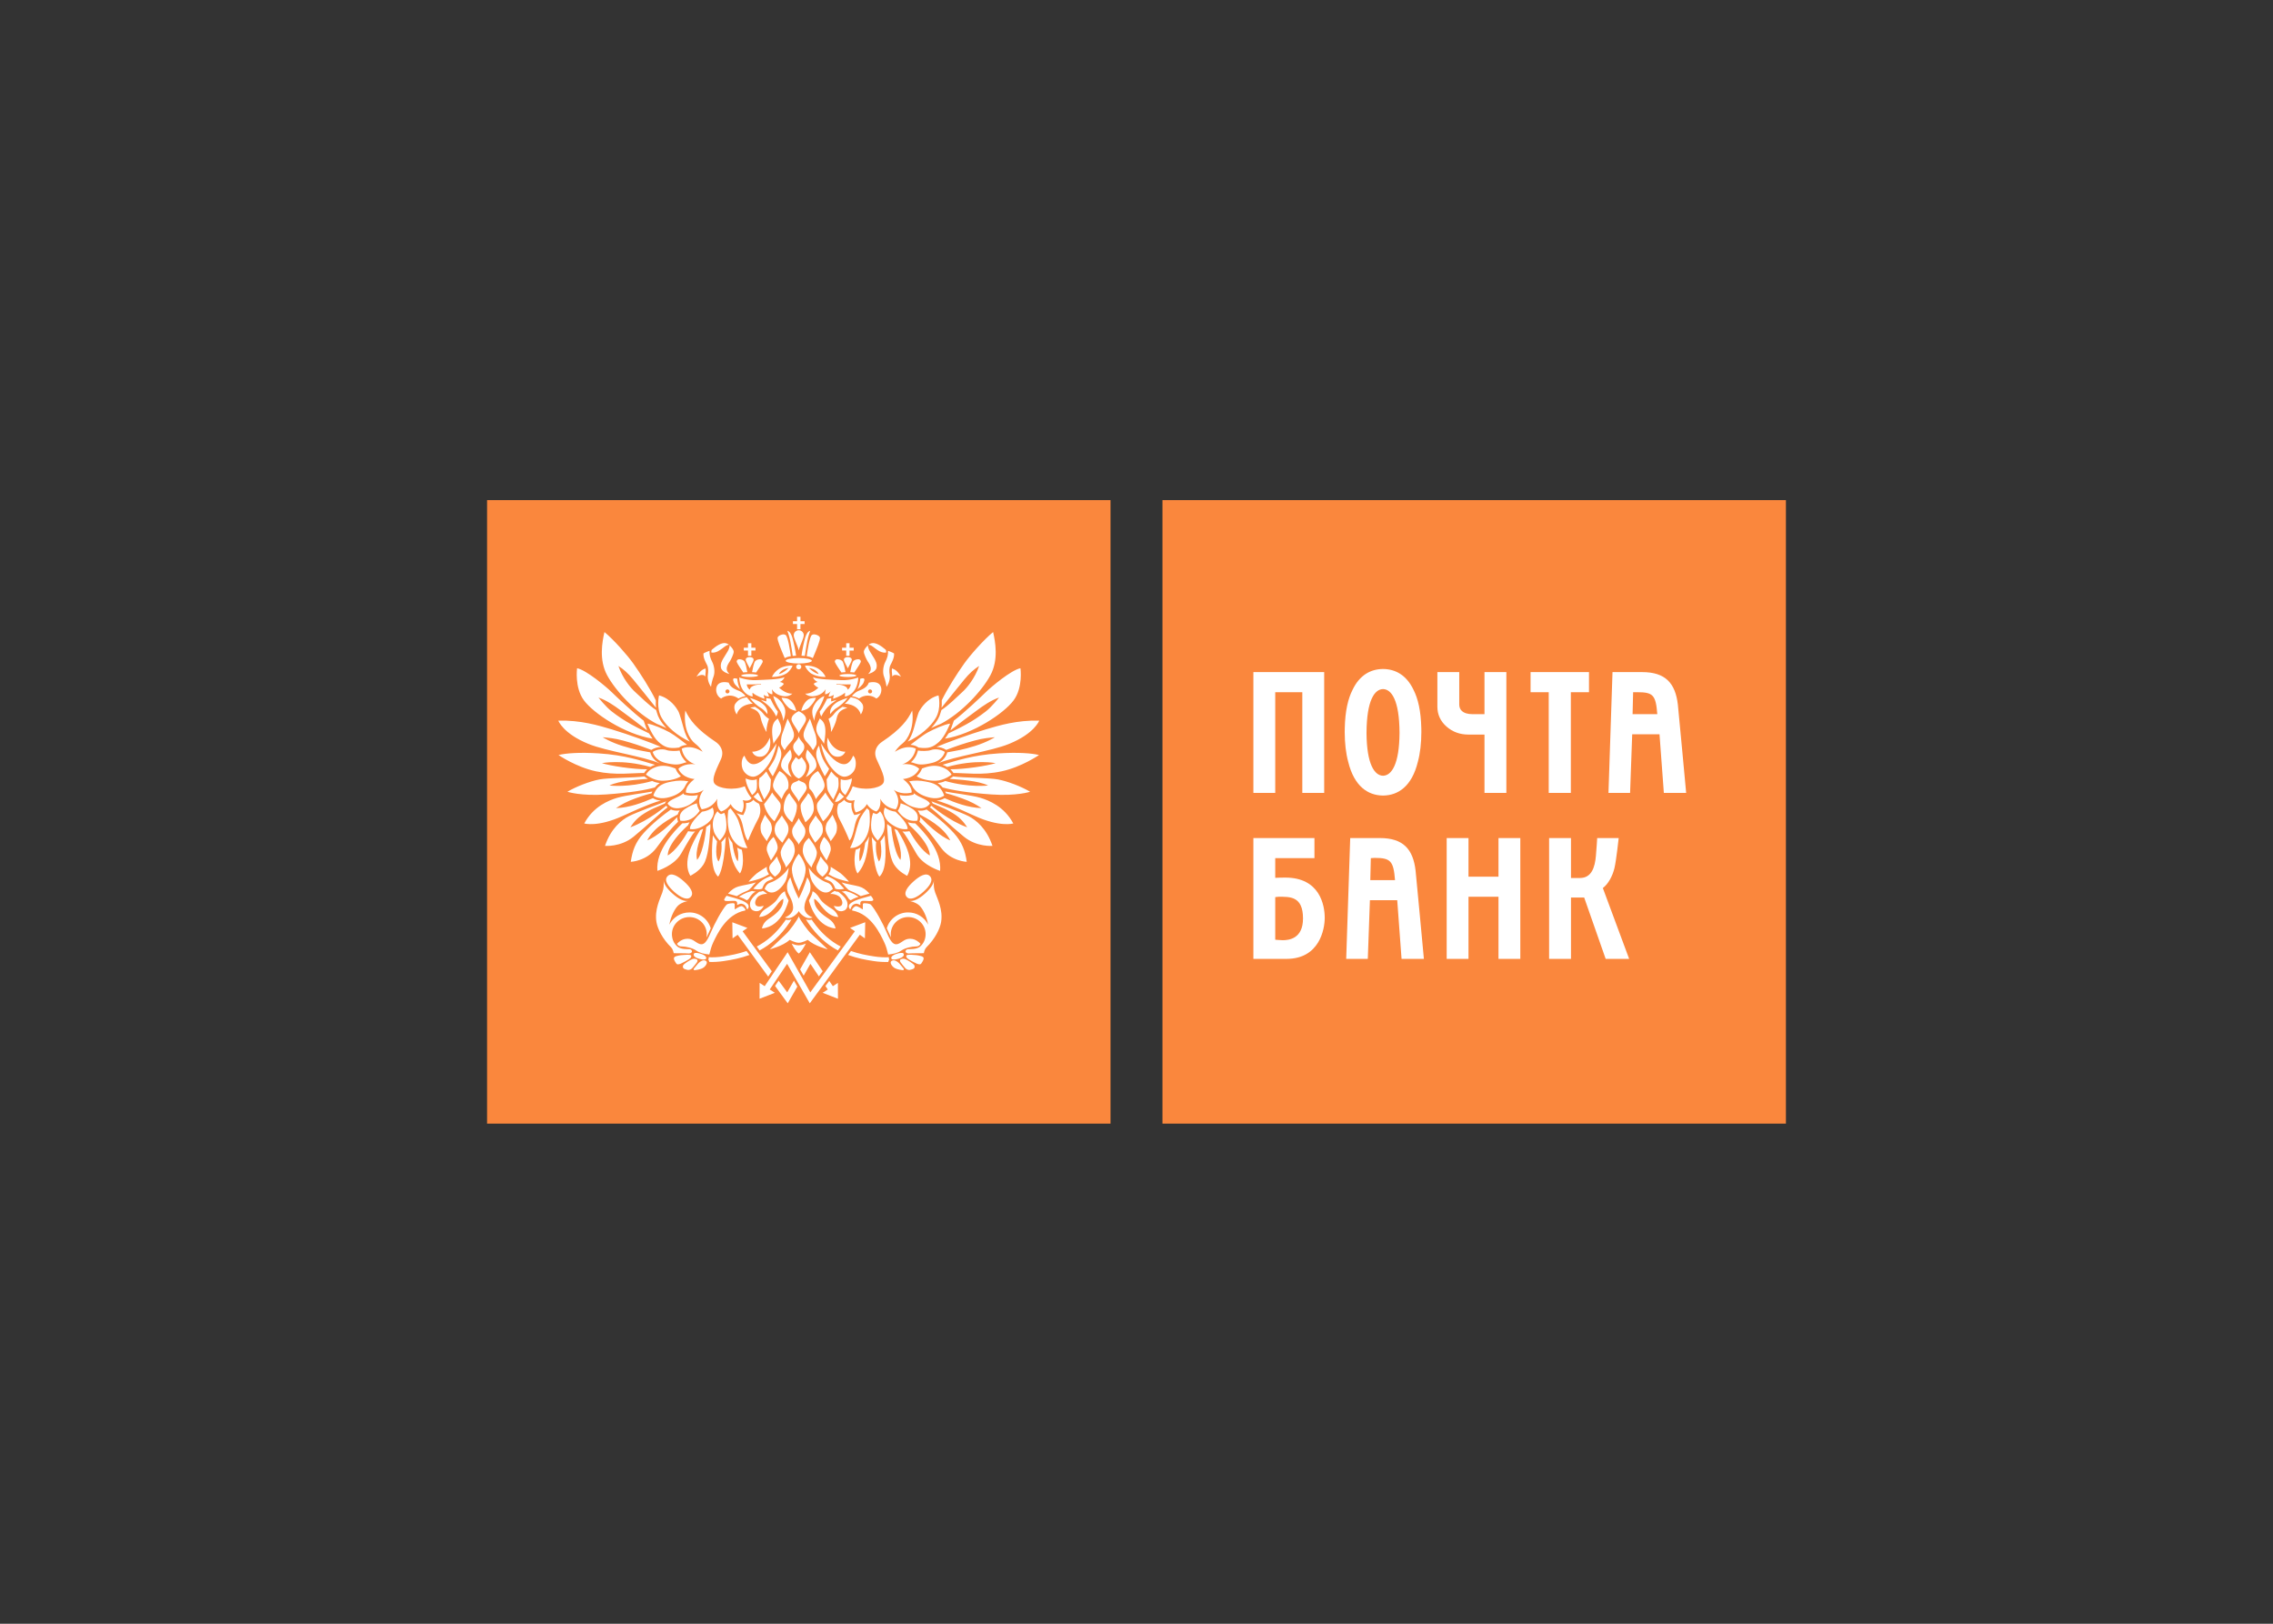
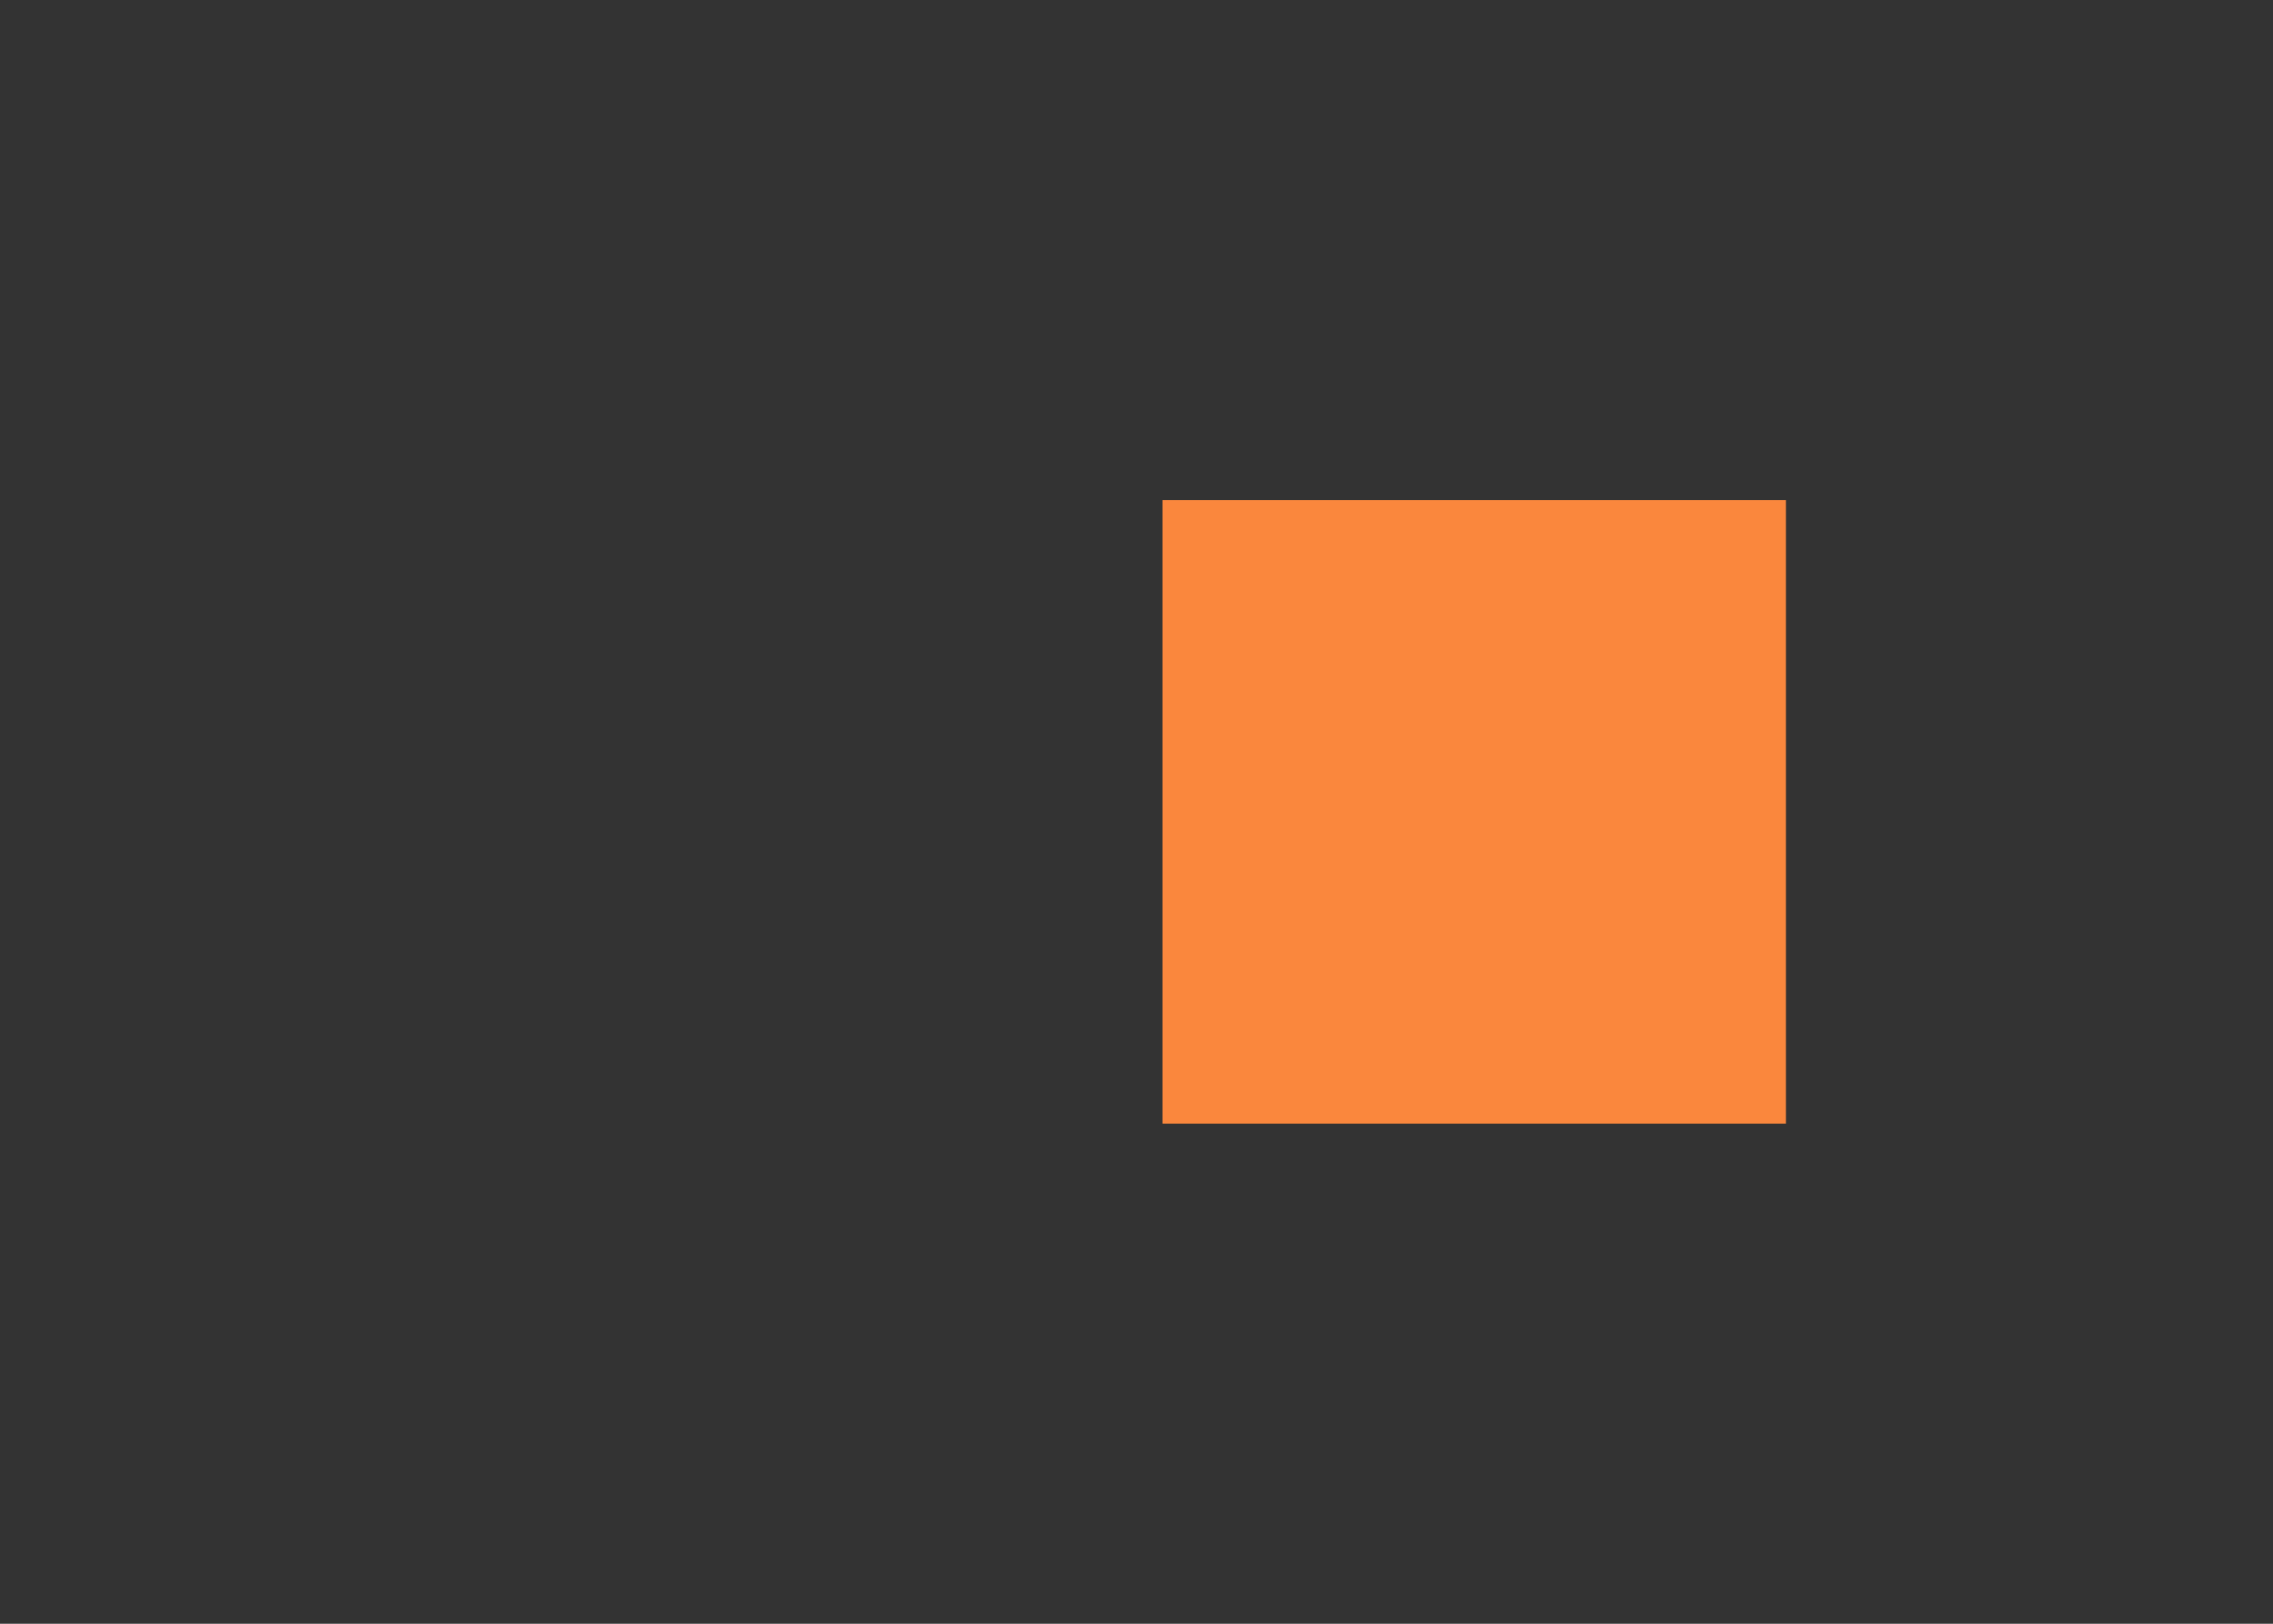
<svg xmlns="http://www.w3.org/2000/svg" width="168" height="120" viewBox="0 0 168 120" fill="none">
  <rect x="0" y="0" width="168" height="120" fill="#333333" stroke="none" />
-   <path d="M36 36.96H82.079V83.04H36V36.96Z" fill="#FA873D" />
-   <path d="M66.374 70.461C65.929 70.575 65.82 70.754 65.897 70.864C65.976 70.969 66.374 70.888 66.582 70.792C66.793 70.693 66.844 70.575 66.773 70.466C66.715 70.379 66.443 70.445 66.374 70.461ZM62.84 49.674C63.063 49.692 63.046 49.686 63.136 49.702C63.188 49.628 63.582 49.054 63.616 48.935C63.657 48.819 63.563 48.73 63.473 48.725C63.385 48.72 63.208 48.73 63.088 48.84C62.96 48.955 62.881 49.474 62.84 49.674ZM69.598 56.687C69.118 56.511 68.624 56.608 68.149 56.797L68.104 56.898C68.013 57.094 67.887 57.245 67.749 57.363C67.996 57.541 68.566 57.717 69.181 57.697C69.799 57.683 70.334 57.243 70.334 57.243C70.211 57.066 70.084 56.863 69.598 56.687ZM68.734 59.385C68.547 59.055 68.005 58.994 67.548 58.63L67.518 58.726L67.415 58.751C67.112 58.826 66.795 58.828 66.49 58.755C66.522 58.83 66.547 58.94 66.558 58.999C66.874 59.387 67.322 59.659 67.915 59.728C68.506 59.794 68.734 59.385 68.734 59.385ZM67.606 56.412C67.907 56.511 68.181 56.56 68.927 56.371C69.719 56.164 69.832 55.567 69.832 55.567C69.484 55.343 69.037 55.346 68.81 55.432C68.582 55.515 68.066 55.515 67.846 55.465C67.771 55.802 67.59 56.106 67.329 56.332C67.433 56.352 67.524 56.381 67.606 56.412ZM68.243 65.91C68.715 65.485 69.012 65.049 68.735 64.755C68.46 64.461 67.992 64.717 67.519 65.141C67.047 65.565 66.75 66 67.024 66.293C67.28 66.567 67.771 66.334 68.243 65.91ZM67.051 64.725C67.645 63.695 66.929 62.315 66.33 61.355C66.254 61.326 66.179 61.293 66.107 61.256C66.316 61.995 66.716 62.874 66.552 63.551C66.029 62.943 65.875 61.12 65.875 61.12C65.769 61.052 65.668 60.977 65.574 60.894C65.574 60.958 65.57 61.028 65.566 61.096C65.638 62.195 65.73 63.324 66.078 63.886C66.421 64.439 67.051 64.725 67.051 64.725ZM65.774 60.828C66.114 61.092 66.572 61.345 67.077 61.27C67.077 61.27 67.194 60.898 66.188 59.987C65.903 59.953 65.632 59.849 65.398 59.685C65.357 59.801 65.288 59.957 65.338 60.18C65.388 60.404 65.545 60.649 65.774 60.828ZM69.419 54.812C69.852 54.427 70.223 53.478 70.223 53.478C69.825 53.528 69.051 53.868 68.582 54.124C68.152 54.362 67.548 54.859 67.293 55.043C67.595 55.066 67.771 55.172 67.787 55.181L67.889 55.247C68.658 55.357 68.972 55.209 69.419 54.813V54.812ZM67.645 60.848L67.622 60.846C67.447 60.85 67.273 60.823 67.108 60.766C67.153 60.843 67.188 60.914 67.211 60.975C68.86 62.48 68.718 63.223 68.718 63.223C68.156 62.903 67.533 61.985 67.218 61.427L67.105 61.443C66.969 61.465 66.832 61.467 66.696 61.449C66.911 61.647 67.224 62.206 67.737 63.093C68.245 63.981 69.485 64.36 69.485 64.36C69.612 62.855 68.276 61.466 67.645 60.848ZM67.439 59.779C67.034 59.515 66.844 59.464 66.569 59.367C66.528 59.697 66.367 59.905 66.353 59.922C66.472 60.059 66.898 60.772 67.79 60.654C67.79 60.654 68.028 60.167 67.439 59.779ZM65.183 54.828C64.867 55.039 64.518 55.478 64.783 56.094C65.047 56.711 65.547 57.586 65.248 57.928C64.95 58.269 63.888 58.447 63.023 58.108C63.023 58.108 62.842 58.641 62.528 58.982C62.528 58.982 62.675 59.277 63.174 59.129C63.174 59.129 62.992 59.567 63.24 60.039C63.24 60.039 63.821 59.94 64.069 59.421C64.069 59.421 64.301 59.825 64.767 59.973C64.767 59.973 65.15 59.779 65.066 59.029C65.066 59.029 65.347 59.698 66.212 59.809C66.212 59.809 66.709 59.194 66.061 58.365C66.061 58.365 66.526 58.772 67.373 58.576C67.373 58.576 67.505 58.156 66.74 57.571C66.74 57.571 67.606 57.538 67.939 56.824C67.939 56.824 67.572 56.385 66.677 56.484C66.677 56.484 67.505 56.304 67.688 55.332C67.688 55.332 67.091 54.958 66.146 55.558C66.146 55.558 66.311 55.251 66.708 54.943C67.107 54.633 67.59 53.774 67.421 52.509C67.107 53.189 66.59 53.887 65.183 54.828ZM65.172 48.198C65.362 48.247 65.403 48.234 65.494 48.225C65.504 48.163 65.5 48.099 65.481 48.039C65.481 48.039 65.032 47.61 64.653 47.537C64.573 47.519 64.489 47.52 64.409 47.539C64.33 47.559 64.255 47.596 64.192 47.649C64.192 47.649 64.327 47.637 64.529 47.797C64.731 47.957 64.981 48.151 65.172 48.198ZM64.359 49.468C64.351 49.587 64.266 49.71 64.167 49.811C64.167 49.811 64.719 49.684 64.785 49.35C64.846 49.053 64.717 48.844 64.626 48.679C64.544 48.522 64.289 48.161 64.225 48.01C64.168 47.873 64.135 47.759 64.156 47.683C63.988 47.849 63.845 48.024 63.848 48.178C63.85 48.334 64.038 48.73 64.135 48.88C64.234 49.031 64.377 49.228 64.359 49.468ZM65.433 48.919C65.284 49.205 65.214 49.676 65.338 50.002C65.438 50.267 65.517 50.642 65.523 50.76C65.73 50.459 65.796 50.137 65.753 49.835C65.727 49.657 65.705 49.365 65.818 49.142C65.911 48.955 66.109 48.622 66.081 48.291C65.917 48.19 65.631 48.096 65.631 48.096C65.658 48.383 65.577 48.642 65.433 48.919ZM63.383 50.928C63.383 50.928 63.746 50.66 63.833 50.434C63.922 50.21 63.946 50.054 63.582 50.163C63.563 50.428 63.495 50.687 63.383 50.928ZM69.165 53.061C69.594 52.325 69.367 51.391 69.367 51.391C68.515 51.614 68.079 52.33 67.956 52.534C67.835 52.738 67.631 53.528 67.54 53.846C67.43 54.237 67.282 54.569 67.091 54.808C68.037 54.368 68.794 53.699 69.165 53.061ZM65.933 49.811C65.94 49.874 65.945 49.936 65.948 50.002C66.114 49.72 66.6 50.011 66.6 50.011C66.294 49.533 66.146 49.481 65.924 49.398C65.907 49.513 65.911 49.648 65.933 49.81L65.933 49.811ZM70.5 53.26L70.249 53.976C70.915 53.456 71.59 52.947 72.273 52.449C72.666 52.16 73.254 51.746 73.841 51.553C73.841 51.553 73.301 52.239 72.865 52.575C72.364 52.964 71.853 53.301 71.431 53.525C71.059 53.726 70.868 53.839 70.112 54.197C70.059 54.289 69.903 54.506 69.842 54.591C71.921 54.253 74.209 52.714 74.915 51.761C75.625 50.808 75.423 49.385 75.423 49.385C74.735 49.519 73.246 50.776 72.86 51.155C72.474 51.532 71.309 52.642 70.5 53.26ZM68.819 53.809C68.981 53.73 69.167 53.645 69.354 53.568L69.527 53.498C71.064 52.701 72.586 51.05 73.203 49.903C73.817 48.756 73.564 47.423 73.401 46.71C72.703 47.288 71.699 48.426 71.261 49.045C70.723 49.804 70.034 50.88 69.606 51.755V51.781C69.61 51.871 69.612 51.971 69.608 52.075L69.59 52.304C70.094 51.676 70.698 50.919 71.273 50.219C71.667 49.74 72.002 49.45 72.371 49.217C72.059 50.104 71.502 50.813 71.104 51.166C70.711 51.517 70.139 52.112 69.58 52.477L69.525 52.657C69.48 52.83 69.412 52.995 69.323 53.15C69.191 53.374 69.022 53.595 68.819 53.81V53.809ZM76.811 53.256C75.182 53.214 73.865 53.603 72.849 53.908C71.661 54.263 69.85 54.925 69.217 55.201C69.455 55.209 69.715 55.277 69.935 55.42C70.819 55.09 71.231 54.948 72.034 54.729C72.667 54.555 73.136 54.52 73.533 54.483C73.533 54.483 72.975 54.844 72.056 55.13C71.144 55.415 70.752 55.464 70.012 55.602C70.008 55.628 69.897 56.144 69.285 56.428C70.6 55.867 73.192 55.543 74.583 54.976C76.466 54.21 76.811 53.257 76.811 53.257L76.811 53.256ZM64.875 62.121C64.875 62.121 65.207 61.765 65.302 61.472C65.416 61.138 65.421 60.776 65.315 60.44C65.256 60.262 65.164 60.096 65.043 59.953C64.991 60.025 64.926 60.085 64.851 60.132L64.783 60.165L64.711 60.142C64.651 60.124 64.593 60.101 64.537 60.073C64.463 60.274 64.435 60.37 64.415 60.54C64.39 60.766 64.346 61.124 64.431 61.414C64.538 61.769 64.753 61.986 64.875 62.121ZM69.786 58.795C69.506 57.982 68.949 57.857 68.403 57.757C68.006 57.674 67.597 57.668 67.198 57.74C67.373 57.933 67.433 58.122 67.518 58.244C67.786 58.626 68.257 58.851 68.796 58.962C69.433 59.087 69.786 58.796 69.786 58.796V58.795ZM59.797 52.29C59.987 52.105 60.22 51.83 60.308 51.566C60.308 51.566 59.93 51.572 59.754 51.687C59.525 51.834 59.306 52.155 59.224 52.539C59.224 52.539 59.608 52.475 59.797 52.29ZM58.323 51.687C58.146 51.572 57.767 51.566 57.767 51.566C57.856 51.83 58.089 52.105 58.28 52.29C58.468 52.475 58.85 52.539 58.85 52.539C58.767 52.155 58.55 51.834 58.323 51.687ZM53.764 51.246C53.745 51.246 53.725 51.242 53.708 51.235C53.69 51.227 53.673 51.216 53.66 51.202C53.646 51.189 53.635 51.172 53.628 51.154C53.621 51.136 53.617 51.117 53.617 51.097C53.617 51.015 53.683 50.949 53.764 50.949C53.85 50.949 53.919 51.015 53.919 51.097C53.919 51.18 53.85 51.246 53.764 51.246ZM53.857 50.448C53.653 50.4 53.223 50.352 53.033 50.626C52.842 50.899 52.915 51.414 53.296 51.625C53.296 51.625 53.877 51.136 54.582 51.622C54.582 51.622 54.745 51.518 55.113 51.438C55.113 51.438 54.896 51.18 54.654 51.073C54.435 50.975 53.985 50.847 53.857 50.448ZM55.668 57.402C55.891 57.402 56.227 57.225 56.642 56.713C57.254 55.96 57.394 54.943 57.394 54.943C56.766 55.969 56.142 56.503 55.655 56.475C55.223 56.453 55.023 55.844 55.023 55.844C54.806 56.016 54.768 56.504 54.883 56.815C54.995 57.129 55.332 57.402 55.668 57.402ZM55.637 52.008C55.449 51.86 55.193 51.526 55.193 51.526C54.857 51.602 54.62 51.645 54.361 51.99C54.121 52.31 54.45 52.801 54.45 52.801C54.689 51.999 55.637 52.008 55.637 52.008ZM63.244 62.8C62.992 64.043 63.385 64.554 63.385 64.554C64.036 63.79 64.091 62.995 64.239 61.814C64.168 61.97 64.074 62.134 63.949 62.295C63.777 63.486 63.54 63.651 63.54 63.651C63.447 63.145 63.597 62.641 63.597 62.641C63.488 62.711 63.369 62.765 63.244 62.8ZM64.246 59.889C64.183 59.835 64.129 59.782 64.081 59.734C63.987 59.851 63.667 60.242 63.509 60.634C63.389 60.968 63.261 61.422 63.199 61.681C63.133 61.939 62.943 62.481 62.828 62.666C62.828 62.666 63.336 62.729 63.711 62.3C64.08 61.879 64.204 61.457 64.264 61.023C64.307 60.685 64.295 60.213 64.246 59.889ZM64.157 51.097C64.157 51.015 64.226 50.949 64.307 50.949C64.39 50.949 64.46 51.015 64.46 51.097C64.46 51.18 64.39 51.246 64.307 51.246C64.267 51.246 64.23 51.23 64.201 51.203C64.173 51.175 64.157 51.137 64.157 51.097ZM64.777 51.626C65.159 51.414 65.235 50.899 65.042 50.627C64.853 50.352 64.423 50.4 64.217 50.448C64.089 50.847 63.638 50.976 63.422 51.073C63.177 51.18 62.959 51.438 62.959 51.438C63.328 51.518 63.493 51.622 63.493 51.622C63.678 51.482 63.903 51.407 64.135 51.407C64.367 51.408 64.592 51.485 64.777 51.626ZM63.625 52.801C63.625 52.801 63.954 52.31 63.713 51.989C63.455 51.645 63.219 51.602 62.881 51.526C62.881 51.526 62.627 51.86 62.439 52.008C62.439 52.008 63.386 51.999 63.625 52.801ZM63.053 55.844C63.053 55.844 62.851 56.453 62.421 56.475C61.935 56.503 61.309 55.969 60.682 54.943C60.682 54.943 60.821 55.96 61.433 56.713C61.845 57.225 62.184 57.402 62.406 57.402C62.741 57.402 63.079 57.129 63.193 56.815C63.304 56.503 63.27 56.016 63.053 55.844ZM62.879 66.532C63.14 66.37 63.408 66.291 63.459 66.275C63.228 66.127 63.03 66.03 62.872 65.968C62.711 65.904 62.487 65.848 62.487 65.848C62.383 65.881 62.198 65.898 62.198 65.898C62.415 65.944 62.651 66.285 62.705 66.384C62.763 66.489 62.879 66.533 62.879 66.533L62.879 66.532ZM62.411 67.285C62.504 67.241 62.694 67.074 62.63 66.724C62.561 66.314 61.953 65.903 61.953 65.903C61.859 65.906 61.766 65.885 61.681 65.844C61.566 65.905 61.459 65.981 61.362 66.068C61.546 66.038 61.846 66.119 62.014 66.242C62.14 66.334 62.346 66.654 62.219 66.876C62.091 67.096 61.624 66.945 61.624 66.945C61.898 67.499 62.32 67.33 62.411 67.285ZM63.245 66.79C63.382 66.762 63.59 66.889 63.59 66.889C63.59 66.784 63.548 66.681 63.667 66.604C63.781 66.533 64.241 66.618 64.435 66.585C64.529 66.569 64.565 66.515 64.54 66.461C64.48 66.325 64.368 66.2 64.368 66.2C64.145 66.264 63.456 66.444 63.208 66.56C63.056 66.63 62.804 66.765 62.759 66.889C62.696 67.057 62.78 67.139 62.846 67.214C62.95 66.915 63.063 66.828 63.245 66.79ZM65.077 62.173C65.266 63.437 64.959 63.665 64.959 63.665C64.653 63.075 64.754 62.241 64.754 62.241C64.678 62.154 64.522 61.997 64.432 61.849C64.581 64.481 65.004 64.784 65.004 64.784C65.622 64.22 65.438 62.416 65.384 61.73C65.294 61.886 65.191 62.034 65.077 62.173ZM62.138 69.953C61.411 69.571 60.699 68.986 60.056 68.06C60.04 68.028 60.021 67.998 59.999 67.969C59.999 67.969 59.758 68.027 59.569 67.944L59.693 68.145C60.383 69.175 61.147 69.821 61.929 70.239L62.138 69.953ZM53.828 59.889C53.782 60.213 53.765 60.685 53.813 61.023C53.871 61.457 53.994 61.879 54.363 62.3C54.738 62.729 55.245 62.666 55.245 62.666C55.129 62.481 54.941 61.939 54.877 61.681C54.789 61.328 54.686 60.978 54.568 60.634C54.409 60.243 54.087 59.851 53.99 59.735C53.947 59.781 53.891 59.834 53.827 59.889H53.828ZM55.91 58.365C55.98 58.169 55.932 57.588 55.932 57.588C55.558 57.759 55.112 57.527 55.112 57.527C55.117 57.972 55.478 58.585 55.59 58.753C55.772 58.618 55.849 58.525 55.91 58.365ZM53.534 66.461C53.508 66.515 53.542 66.569 53.64 66.585C53.832 66.618 54.292 66.533 54.406 66.604C54.525 66.681 54.481 66.785 54.481 66.889C54.481 66.889 54.693 66.762 54.825 66.79C55.01 66.828 55.122 66.915 55.227 67.214C55.293 67.139 55.377 67.057 55.312 66.889C55.269 66.765 55.017 66.63 54.867 66.56C54.619 66.445 53.931 66.263 53.705 66.2C53.705 66.2 53.592 66.325 53.534 66.461ZM54.523 69.083L56.779 72.174L57.044 71.779C56.13 70.529 55.002 68.981 54.887 68.825L55.242 68.577L54.126 68.158L54.145 69.349L54.523 69.083ZM53.536 60.074C53.48 60.102 53.421 60.125 53.361 60.143L53.291 60.166L53.222 60.133C53.213 60.127 53.123 60.077 53.029 59.954C52.909 60.097 52.818 60.262 52.761 60.441C52.639 60.806 52.673 61.165 52.772 61.472C52.866 61.765 53.198 62.121 53.198 62.121C53.318 61.987 53.536 61.771 53.642 61.415C53.728 61.125 53.682 60.767 53.659 60.541C53.642 60.37 53.611 60.275 53.536 60.074ZM53.642 61.848C53.553 61.997 53.395 62.154 53.318 62.241C53.318 62.241 53.421 63.075 53.115 63.665C53.115 63.665 52.809 63.437 52.998 62.173C52.884 62.034 52.782 61.885 52.691 61.73C52.637 62.415 52.451 64.22 53.07 64.784C53.07 64.784 53.493 64.481 53.642 61.848ZM62.142 57.588C62.142 57.588 62.094 58.169 62.166 58.365C62.224 58.525 62.302 58.618 62.482 58.753C62.596 58.585 62.959 57.973 62.964 57.527C62.964 57.527 62.516 57.759 62.142 57.588ZM53.438 70.686C53.074 70.741 52.72 70.759 52.378 70.743C52.384 70.799 52.384 70.871 52.351 70.925C52.351 70.925 52.42 71.003 52.42 71.09C52.765 71.101 53.126 71.082 53.493 71.026C54.103 70.936 54.745 70.814 55.391 70.576L55.177 70.283C54.586 70.491 53.997 70.603 53.438 70.686ZM51.584 71.226C51.475 71.347 51.37 71.472 51.27 71.601C51.248 71.642 51.285 71.707 51.351 71.698C51.416 71.691 51.776 71.656 51.983 71.519C52.189 71.38 52.327 71.114 52.184 71.018C52.042 70.921 51.821 70.968 51.584 71.226ZM58.184 73.338C58.096 73.22 57.859 72.896 57.549 72.472L57.285 72.864L58.222 74.148L58.932 72.913L58.681 72.472C58.495 72.797 58.296 73.145 58.184 73.338ZM63.926 69.348L63.949 68.156L62.828 68.575L63.184 68.823L59.89 73.339L58.215 70.371L58.008 70.68L56.518 72.882L56.144 72.639L56.14 73.81L57.271 73.371L56.892 73.126C57.097 72.821 57.907 71.629 58.176 71.228L59.852 74.148L63.55 69.081L63.926 69.348ZM50.119 60.726C50.106 60.699 50.098 60.67 50.091 60.652C50.065 60.566 50.053 60.477 50.056 60.388C48.651 61.853 47.837 62.104 47.837 62.104C48.358 61.075 49.645 60.437 50.09 60.19C50.119 60.083 50.17 59.982 50.24 59.894C50.222 59.9 50.202 59.901 50.182 59.902C49.934 59.932 49.737 59.888 49.588 59.823C49.002 60.238 48.206 60.868 47.583 61.556C46.959 62.245 46.736 62.883 46.622 63.691C46.622 63.691 47.786 63.651 48.522 62.654C49.256 61.657 49.623 61.202 50.119 60.726ZM49.344 59.665C49.304 59.629 49.267 59.589 49.236 59.545C49.236 59.545 47.95 60.656 46.592 61.138C46.592 61.138 46.881 60.622 47.42 60.248C48.074 59.794 48.563 59.642 49.135 59.383L49.182 59.298C49.2 59.27 49.215 59.244 49.236 59.22C48.756 59.401 47.052 60.029 46.501 60.309C45.948 60.589 45.151 61.223 44.717 62.513C44.717 62.513 45.867 62.612 46.816 61.845C47.765 61.075 48.872 60.005 49.344 59.665ZM51.52 70.91C51.469 70.88 51.413 70.861 51.354 70.856C51.296 70.85 51.237 70.857 51.181 70.877C51.038 70.928 50.515 71.228 50.481 71.371C50.445 71.512 50.518 71.582 50.599 71.614C50.68 71.644 50.777 71.674 50.85 71.683C50.911 71.685 50.972 71.673 51.029 71.648C51.085 71.623 51.135 71.585 51.175 71.539C51.242 71.456 51.487 71.17 51.52 71.102C51.555 71.04 51.573 70.945 51.52 70.91ZM61.556 72.882L61.291 72.488L61.009 72.869C61.085 72.978 61.142 73.068 61.181 73.127L60.802 73.372L61.935 73.811L61.929 72.639L61.556 72.883V72.882ZM51.143 70.315C51.14 70.182 51.02 70.147 50.91 70.147C50.801 70.147 50.344 70.158 50.101 69.98C50.085 69.968 50.07 69.956 50.056 69.942C49.805 69.727 49.662 69.397 49.662 69.034C49.662 68.342 50.239 67.775 50.951 67.775C51.662 67.775 52.237 68.342 52.237 69.035C52.237 69.128 52.219 69.284 52.219 69.284C52.277 69.175 52.489 68.694 52.532 68.606C52.432 68.265 52.223 67.966 51.938 67.755C51.653 67.543 51.306 67.429 50.951 67.432C50.302 67.432 49.741 67.8 49.474 68.334C49.575 67.699 49.899 67.126 50.127 66.916C50.402 66.663 50.868 66.582 50.868 66.582C50.562 66.631 50.158 66.446 49.708 66.04C49.278 65.658 49.06 65.322 49.047 65.042C49.073 65.437 49.06 65.658 48.945 65.981C48.791 66.418 48.366 67.23 48.518 68.143C48.601 68.645 48.972 69.391 49.596 70.002C49.728 70.139 49.777 70.342 49.793 70.445C49.793 70.445 50.71 70.445 50.927 70.467C50.927 70.467 51.146 70.445 51.143 70.315ZM50.98 70.569C50.873 70.553 50.529 70.562 50.322 70.591C50.097 70.628 49.84 70.671 49.812 70.793C49.788 70.91 49.869 71.03 49.984 71.207C50.053 71.316 50.222 71.252 50.314 71.219C50.407 71.186 50.938 70.907 51.022 70.816C51.107 70.725 51.143 70.596 50.981 70.568L50.98 70.569ZM71.576 60.31C71.025 60.03 69.319 59.401 68.841 59.221C68.86 59.246 68.876 59.27 68.893 59.299L68.942 59.384C69.514 59.643 70.002 59.795 70.659 60.249C71.193 60.623 71.482 61.139 71.482 61.139C70.126 60.657 68.841 59.546 68.841 59.546C68.808 59.589 68.771 59.629 68.731 59.666C69.201 60.006 70.31 61.076 71.258 61.846C72.208 62.613 73.355 62.513 73.355 62.513C72.923 61.224 72.126 60.59 71.576 60.31ZM72.457 58.96C71.828 58.773 70.421 58.608 69.858 58.496C69.879 58.536 69.897 58.577 69.915 58.623C70.381 58.741 70.99 58.948 71.547 59.174C72.059 59.386 72.547 59.722 72.547 59.722C71.56 59.695 70.563 59.313 69.819 58.988C69.639 59.093 69.437 59.153 69.229 59.165C69.586 59.257 70.168 59.435 72.035 60.295C73.904 61.154 74.893 60.856 74.893 60.856C74.219 59.597 73.082 59.148 72.457 58.96ZM62.545 48.466H62.79V48.078H63.098V47.869H62.79V47.538H62.545V47.869H62.24V48.077H62.545V48.466ZM70.448 57.381C70.44 57.39 70.341 57.467 70.185 57.56C70.859 57.618 72.293 57.684 73.032 58.052C73.032 58.052 71.667 58.229 69.869 57.719C69.686 57.801 69.546 57.844 69.308 57.868C69.437 57.951 69.562 58.055 69.672 58.196C70.33 58.382 71.45 58.584 73.301 58.714C75.151 58.843 76.137 58.513 76.137 58.513C75.493 58.127 74.466 57.736 73.771 57.605C73.074 57.473 71.249 57.488 70.448 57.381ZM48.845 59.165C48.638 59.153 48.436 59.093 48.257 58.988C47.512 59.313 46.516 59.695 45.528 59.723C45.528 59.723 46.015 59.386 46.527 59.174C47.058 58.955 47.603 58.771 48.158 58.623C48.176 58.58 48.195 58.538 48.215 58.496C47.653 58.607 46.248 58.773 45.619 58.961C44.992 59.149 43.856 59.597 43.183 60.856C43.183 60.856 44.171 61.154 46.038 60.295C47.904 59.435 48.489 59.257 48.845 59.165ZM68.487 59.824C68.299 59.903 68.094 59.931 67.893 59.903C67.873 59.903 67.854 59.9 67.835 59.895C67.912 59.996 67.959 60.097 67.986 60.192C68.429 60.439 69.719 61.075 70.239 62.106C70.239 62.106 69.423 61.854 68.017 60.389C68.023 60.505 68.002 60.621 67.956 60.728C68.45 61.202 68.818 61.658 69.553 62.655C70.287 63.651 71.452 63.692 71.452 63.692C71.34 62.884 71.116 62.246 70.492 61.558C69.869 60.869 69.073 60.239 68.487 59.824ZM66.894 70.876C66.838 70.857 66.778 70.85 66.719 70.855C66.66 70.861 66.603 70.88 66.552 70.91C66.502 70.945 66.519 71.04 66.552 71.102C66.591 71.17 66.833 71.457 66.901 71.539C66.941 71.585 66.99 71.622 67.046 71.647C67.102 71.672 67.163 71.684 67.224 71.683C67.31 71.669 67.394 71.646 67.475 71.614C67.556 71.581 67.628 71.512 67.594 71.371C67.558 71.228 67.036 70.928 66.894 70.876ZM65.892 71.019C65.749 71.115 65.886 71.381 66.093 71.52C66.299 71.657 66.657 71.692 66.724 71.699C66.789 71.707 66.829 71.642 66.803 71.601C66.704 71.473 66.6 71.348 66.491 71.227C66.252 70.969 66.031 70.923 65.892 71.019ZM69.027 65.041C69.016 65.321 68.794 65.657 68.367 66.04C67.915 66.445 67.511 66.629 67.207 66.581C67.207 66.581 67.673 66.662 67.947 66.915C68.178 67.126 68.498 67.698 68.599 68.334C68.461 68.061 68.251 67.832 67.99 67.672C67.73 67.513 67.43 67.429 67.124 67.431C66.769 67.428 66.422 67.541 66.136 67.753C65.851 67.965 65.642 68.264 65.542 68.605C65.584 68.693 65.798 69.174 65.856 69.283C65.856 69.283 65.838 69.127 65.838 69.034C65.838 68.341 66.414 67.773 67.124 67.773C67.836 67.773 68.414 68.341 68.414 69.034C68.414 69.397 68.268 69.727 68.018 69.941C68.002 69.954 67.991 69.966 67.974 69.979C67.731 70.157 67.273 70.147 67.166 70.147C67.056 70.147 66.936 70.181 66.932 70.314C66.929 70.445 67.145 70.466 67.145 70.466C67.364 70.445 68.282 70.445 68.282 70.445C68.297 70.341 68.347 70.138 68.481 70.001C69.102 69.391 69.475 68.644 69.558 68.142C69.709 67.229 69.283 66.417 69.126 65.98C69.012 65.658 69.002 65.436 69.027 65.041ZM65.697 70.743C65.358 70.76 65.001 70.742 64.635 70.687C64.078 70.604 63.488 70.492 62.898 70.283L62.685 70.575C63.329 70.815 63.974 70.937 64.583 71.027C64.951 71.083 65.309 71.102 65.658 71.091C65.658 71.004 65.724 70.925 65.724 70.925C65.697 70.868 65.687 70.805 65.697 70.743ZM67.751 70.59C67.548 70.561 67.204 70.551 67.094 70.568C66.933 70.595 66.969 70.725 67.051 70.816C67.138 70.907 67.668 71.185 67.761 71.218C67.852 71.251 68.02 71.315 68.093 71.206C68.206 71.029 68.287 70.909 68.263 70.792C68.235 70.67 67.978 70.627 67.751 70.59ZM73.822 55.677C71.887 55.8 70.6 56.243 69.665 56.521C69.803 56.57 69.914 56.625 70.008 56.678C72.1 56.097 73.589 56.399 73.589 56.399C72.978 56.599 71.271 56.858 70.244 56.852C70.347 56.947 70.414 57.042 70.471 57.127C71.348 57.119 72.548 57.319 74.026 57.004C75.504 56.69 76.796 55.8 76.796 55.8C76.268 55.666 75.241 55.586 73.822 55.677ZM58.451 48.49C58.393 48.069 58.238 47.056 58.07 46.93C57.983 46.867 57.87 46.873 57.743 46.912C57.614 46.952 57.477 47.036 57.471 47.146C57.463 47.332 57.68 47.887 58 48.636C58.19 48.542 58.289 48.52 58.451 48.49ZM44.774 58.714C46.624 58.583 47.747 58.382 48.405 58.194C48.507 58.065 48.629 57.955 48.768 57.867C48.529 57.843 48.389 57.801 48.207 57.719C46.408 58.228 45.044 58.051 45.044 58.051C45.783 57.684 47.217 57.617 47.89 57.559C47.798 57.507 47.709 57.447 47.626 57.381C46.826 57.488 45.001 57.472 44.306 57.603C43.61 57.736 42.583 58.127 41.938 58.513C41.938 58.513 42.926 58.844 44.774 58.714ZM58.589 48.474C58.67 48.465 58.754 48.461 58.839 48.458C58.788 48.053 58.645 47.384 58.563 47.121C58.478 46.855 58.37 46.664 58.194 46.617C58.194 46.617 58.332 46.987 58.408 47.367C58.483 47.747 58.54 48.111 58.59 48.474H58.589ZM58.289 49.365C58.289 49.365 57.924 49.736 57.569 49.818C57.569 49.818 57.715 49.445 58.289 49.365ZM58.102 49.785C58.337 49.648 58.539 49.338 58.583 49.194C58.385 49.166 57.879 49.221 57.568 49.438C57.347 49.584 57.169 49.787 57.051 50.025C57.051 50.025 57.605 50.066 58.102 49.785ZM55.285 48.465H55.533V48.077H55.838V47.868H55.533V47.537H55.285V47.868H54.976V48.076H55.285V48.464V48.465ZM59.789 49.365C60.362 49.445 60.509 49.818 60.509 49.818C60.151 49.736 59.789 49.365 59.789 49.365ZM59.492 49.194C59.539 49.338 59.741 49.648 59.975 49.785C60.47 50.066 61.025 50.025 61.025 50.025C60.909 49.786 60.73 49.584 60.509 49.439C60.197 49.221 59.693 49.166 59.493 49.194H59.492ZM62.192 49.702C62.283 49.686 62.266 49.692 62.492 49.674C62.448 49.474 62.368 48.955 62.242 48.84C62.121 48.73 61.944 48.72 61.855 48.724C61.768 48.73 61.674 48.819 61.712 48.935C61.747 49.054 62.138 49.628 62.192 49.702ZM58.913 46.507H59.162V46.117H59.468V45.909H59.163V45.579H58.913V45.909H58.607V46.116H58.913V46.507ZM60.076 48.636C60.399 47.887 60.613 47.332 60.604 47.147C60.599 47.036 60.463 46.952 60.336 46.912C60.206 46.873 60.09 46.867 60.006 46.93C59.839 47.056 59.683 48.069 59.625 48.49C59.79 48.52 59.889 48.542 60.076 48.636ZM59.487 48.474C59.536 48.111 59.594 47.748 59.669 47.367C59.745 46.987 59.883 46.617 59.883 46.617C59.704 46.664 59.598 46.856 59.515 47.12C59.431 47.384 59.29 48.054 59.238 48.457C59.322 48.461 59.405 48.465 59.487 48.474ZM55.585 49.674C55.811 49.692 55.793 49.686 55.883 49.702C55.936 49.628 56.327 49.054 56.366 48.935C56.402 48.819 56.308 48.73 56.219 48.725C56.132 48.72 55.953 48.73 55.835 48.84C55.709 48.955 55.629 49.474 55.585 49.673L55.585 49.674ZM48.549 53.498L48.721 53.568C48.91 53.645 49.095 53.73 49.258 53.809C49.065 53.609 48.896 53.388 48.754 53.15C48.665 52.995 48.596 52.83 48.55 52.657L48.498 52.477C47.94 52.112 47.365 51.517 46.971 51.165C46.576 50.813 46.015 50.104 45.706 49.218C46.075 49.45 46.409 49.74 46.804 50.219C47.379 50.919 47.98 51.676 48.485 52.304L48.468 52.075C48.465 51.971 48.468 51.871 48.471 51.781L48.469 51.755C48.043 50.88 47.352 49.804 46.813 49.045C46.376 48.426 45.373 47.288 44.676 46.71C44.514 47.423 44.255 48.756 44.874 49.903C45.492 51.05 47.012 52.701 48.549 53.498ZM48.234 54.591C48.139 54.463 48.049 54.332 47.964 54.197C47.209 53.839 47.017 53.727 46.644 53.525C46.141 53.247 45.662 52.929 45.21 52.575C44.774 52.239 44.234 51.552 44.234 51.552C44.821 51.746 45.411 52.16 45.804 52.449C46.314 52.825 47.135 53.431 47.826 53.976L47.575 53.26C46.767 52.642 45.603 51.532 45.215 51.155C44.83 50.776 43.339 49.519 42.653 49.385C42.653 49.385 42.454 50.807 43.16 51.761C43.867 52.714 46.154 54.253 48.234 54.591ZM47.606 57.127C47.662 57.043 47.729 56.947 47.831 56.852C46.805 56.858 45.099 56.599 44.489 56.399C44.489 56.399 45.977 56.097 48.068 56.678C48.162 56.625 48.274 56.571 48.413 56.521C47.474 56.243 46.19 55.8 44.254 55.677C42.834 55.586 41.811 55.666 41.281 55.8C41.281 55.8 42.574 56.69 44.05 57.004C45.529 57.318 46.728 57.119 47.606 57.127ZM50.984 54.808C50.794 54.569 50.644 54.237 50.535 53.846C50.445 53.528 50.241 52.738 50.12 52.534C50 52.33 49.562 51.614 48.709 51.391C48.709 51.391 48.482 52.325 48.911 53.061C49.28 53.699 50.04 54.368 50.984 54.808ZM43.491 54.976C44.885 55.542 47.474 55.867 48.79 56.428C48.178 56.144 48.068 55.628 48.063 55.602C47.324 55.463 46.93 55.415 46.02 55.13C45.101 54.844 44.543 54.483 44.543 54.483C44.939 54.52 45.407 54.555 46.044 54.729C46.846 54.948 47.257 55.089 48.142 55.42C48.361 55.277 48.623 55.209 48.858 55.201C48.225 54.925 46.416 54.263 45.227 53.907C44.212 53.602 42.895 53.214 41.266 53.257C41.266 53.257 41.61 54.21 43.491 54.976ZM54.938 49.702C55.029 49.686 55.012 49.692 55.237 49.674C55.194 49.474 55.113 48.955 54.988 48.84C54.869 48.73 54.691 48.72 54.604 48.724C54.514 48.73 54.422 48.819 54.459 48.935C54.494 49.054 54.886 49.628 54.938 49.702ZM51.366 54.942C51.762 55.251 51.931 55.558 51.931 55.558C50.984 54.958 50.387 55.332 50.387 55.332C50.57 56.304 51.398 56.484 51.398 56.484C50.503 56.385 50.138 56.824 50.138 56.824C50.468 57.537 51.332 57.571 51.332 57.571C50.57 58.156 50.704 58.576 50.704 58.576C51.548 58.772 52.013 58.366 52.013 58.366C51.366 59.194 51.865 59.809 51.865 59.809C52.726 59.697 53.01 59.029 53.01 59.029C52.925 59.78 53.307 59.973 53.307 59.973C53.772 59.824 54.005 59.421 54.005 59.421C54.254 59.94 54.834 60.039 54.834 60.039C55.084 59.566 54.902 59.129 54.902 59.129C55.401 59.278 55.55 58.982 55.55 58.982C55.232 58.641 55.051 58.108 55.051 58.108C54.188 58.447 53.124 58.269 52.824 57.928C52.53 57.587 53.026 56.711 53.292 56.094C53.556 55.478 53.208 55.039 52.895 54.828C51.483 53.887 50.968 53.189 50.653 52.509C50.486 53.774 50.968 54.632 51.366 54.942ZM52.903 48.198C53.091 48.151 53.343 47.957 53.546 47.798C53.748 47.637 53.881 47.65 53.881 47.65C53.819 47.597 53.745 47.559 53.666 47.54C53.586 47.52 53.503 47.519 53.423 47.537C53.044 47.611 52.593 48.04 52.593 48.04C52.574 48.1 52.57 48.163 52.583 48.225C52.674 48.233 52.715 48.247 52.903 48.198ZM53.45 48.678C53.361 48.844 53.23 49.053 53.289 49.35C53.357 49.684 53.909 49.811 53.909 49.811C53.809 49.71 53.723 49.587 53.715 49.468C53.698 49.228 53.843 49.031 53.941 48.88C54.038 48.73 54.225 48.334 54.228 48.177C54.232 48.024 54.088 47.849 53.919 47.683C53.941 47.759 53.909 47.873 53.851 48.01C53.786 48.161 53.532 48.522 53.45 48.679V48.678ZM52.13 50.002C52.13 49.936 52.132 49.874 52.142 49.811C52.165 49.648 52.167 49.513 52.149 49.398C51.929 49.481 51.78 49.533 51.477 50.011C51.477 50.011 51.961 49.72 52.13 50.002ZM52.323 49.835C52.281 50.136 52.344 50.459 52.552 50.759C52.586 50.501 52.649 50.247 52.739 50.002C52.863 49.676 52.791 49.205 52.641 48.919C52.498 48.642 52.42 48.383 52.444 48.096C52.444 48.096 52.159 48.19 51.993 48.291C51.967 48.621 52.166 48.955 52.26 49.143C52.371 49.365 52.348 49.657 52.323 49.835ZM54.242 50.434C54.331 50.66 54.693 50.928 54.693 50.928C54.58 50.687 54.512 50.428 54.494 50.163C54.131 50.054 54.151 50.21 54.242 50.434ZM54.127 62.294C54.01 62.146 53.913 61.985 53.838 61.813C53.986 62.993 54.037 63.789 54.69 64.552C54.69 64.552 55.083 64.043 54.83 62.799C54.721 62.769 54.597 62.716 54.48 62.64C54.48 62.64 54.628 63.145 54.533 63.651C54.533 63.651 54.301 63.486 54.127 62.294ZM55.928 52.534C56.066 52.645 56.184 52.816 56.239 53.104C56.318 53.508 56.559 53.941 56.632 54.072L56.661 54.066C56.618 53.789 56.794 53.213 56.841 53.13C56.841 53.13 56.584 52.973 56.466 52.812C56.379 52.691 56.228 52.49 55.806 52.234C55.684 52.251 55.563 52.277 55.444 52.312C55.444 52.312 55.766 52.404 55.928 52.535V52.534ZM60.517 66.718C60.74 66.985 61.22 67.758 61.961 67.766C61.961 67.766 61.851 67.403 61.523 67.193C61.193 66.985 60.773 66.718 60.584 66.396C60.396 66.075 60.197 65.926 60.06 65.866C60.032 66.101 59.915 66.318 59.788 66.545C59.788 66.545 60.215 68.467 61.755 68.617C61.755 68.617 61.722 68.218 61.268 67.913C60.81 67.612 60.129 67.139 60.178 66.426C60.178 66.426 60.299 66.451 60.517 66.718ZM54.459 66.225C54.459 66.225 54.82 65.985 55.215 65.837C55.472 65.739 55.599 65.477 55.872 65.213C55.565 65.322 54.871 65.43 54.583 65.514C54.293 65.599 54.083 65.743 53.806 66.04C53.806 66.04 54.232 66.157 54.459 66.225ZM56.72 52.781C56.753 52.372 56.549 52.132 56.251 51.925C56.017 51.758 55.528 51.608 55.429 51.581C55.628 51.867 56.008 52.192 56.217 52.309C56.482 52.455 56.72 52.781 56.72 52.781ZM59.038 49.464C59.088 49.464 59.135 49.444 59.17 49.41C59.206 49.375 59.226 49.328 59.226 49.278C59.226 49.253 59.221 49.229 59.211 49.207C59.202 49.184 59.188 49.164 59.17 49.147C59.153 49.129 59.132 49.116 59.11 49.107C59.087 49.097 59.063 49.093 59.038 49.093C58.932 49.093 58.846 49.176 58.846 49.278C58.847 49.328 58.867 49.376 58.903 49.411C58.94 49.446 58.988 49.464 59.038 49.464ZM61.821 50.541C62.311 50.602 62.885 50.578 62.885 50.578C62.854 50.755 62.78 50.889 62.651 50.971C62.62 50.585 61.821 50.581 61.821 50.581V50.541ZM60.263 51.435C60.779 51.326 60.942 51.045 61.03 50.936C61.03 50.936 60.962 51.206 60.993 51.314C60.993 51.314 61.22 51.3 61.397 51.084C61.397 51.084 61.268 51.3 61.241 51.484C61.241 51.484 61.383 51.5 61.634 51.352C61.634 51.352 61.584 51.487 61.575 51.643C61.575 51.643 62.167 51.456 62.457 51.192C62.457 51.192 62.461 51.374 62.447 51.478C62.447 51.478 63.368 51.387 63.437 50.071C63.437 50.071 62.824 50.295 62.208 50.266C61.592 50.235 60.458 50.224 60.089 50.048C60.089 50.048 60.151 50.275 60.444 50.404C60.444 50.404 60.292 50.404 60.139 50.534C60.139 50.534 60.228 50.72 60.488 50.819C60.488 50.819 60.02 51.295 59.517 51.262C59.517 51.262 59.746 51.543 60.263 51.435ZM62.667 50.033C63.012 50.033 63.292 49.985 63.292 49.925C63.292 49.861 63.012 49.814 62.667 49.814C62.324 49.814 62.044 49.861 62.044 49.925C62.044 49.985 62.324 50.033 62.667 50.033ZM62.405 59.125C62.398 59.117 62.393 59.113 62.389 59.105L62.359 59.146C62.248 59.252 62.12 59.338 61.98 59.401C61.98 59.401 61.706 59.908 62.038 60.521C62.366 61.136 62.644 61.762 62.78 62.109C62.78 62.109 62.956 62.084 63.153 61.124C63.287 60.474 63.455 60.31 63.63 60.087C63.437 60.181 63.285 60.209 63.271 60.212L63.14 60.233L63.078 60.118C62.977 59.931 62.926 59.721 62.928 59.509C62.928 59.451 62.931 59.395 62.936 59.346C62.629 59.353 62.466 59.202 62.405 59.125ZM62.955 48.749C62.955 48.608 62.78 48.566 62.689 48.566H62.639C62.548 48.566 62.374 48.607 62.374 48.749C62.374 48.892 62.601 49.236 62.661 49.388H62.666C62.728 49.236 62.955 48.892 62.955 48.749ZM57.487 52.578C57.248 52.309 56.943 51.643 56.943 51.643C56.846 51.633 56.731 51.604 56.638 51.581C56.644 51.666 56.641 51.839 56.641 51.839C56.539 51.814 56.232 51.723 56.232 51.723C56.596 51.972 56.709 52.064 56.884 52.24C57.195 52.556 57.369 52.951 57.369 52.951C57.502 52.726 57.487 52.578 57.487 52.578ZM56.943 65.223C56.596 65.323 56.518 65.709 56.518 65.709C56.671 65.78 56.737 65.961 57.046 65.961C57.379 65.961 57.761 65.633 58.021 65.19C58.206 64.873 58.291 64.237 58.291 64.124C58.026 64.597 57.37 65.098 56.943 65.223ZM58.658 57.216C58.803 57.432 58.91 57.476 59.037 57.535C59.163 57.476 59.268 57.432 59.415 57.216C59.527 57.046 59.634 56.733 59.574 56.508C59.498 56.233 59.347 56.123 59.254 55.95C59.179 56.019 59.133 56.073 59.041 56.124H59.036C58.943 56.073 58.896 56.019 58.819 55.95C58.725 56.124 58.576 56.233 58.498 56.508C58.439 56.733 58.545 57.046 58.658 57.216ZM59.034 55.876H59.041C59.212 55.731 59.366 55.515 59.415 55.388C59.461 55.261 59.474 55.074 59.36 54.931C59.223 54.76 59.051 54.569 59.041 54.413H59.032C59.019 54.569 58.849 54.76 58.712 54.931C58.598 55.074 58.61 55.261 58.66 55.388C58.707 55.515 58.861 55.731 59.034 55.876ZM56.806 67.913C56.35 68.218 56.321 68.617 56.321 68.617C57.859 68.467 58.285 66.545 58.285 66.545C58.158 66.318 58.042 66.101 58.01 65.867C57.878 65.927 57.678 66.075 57.488 66.395C57.299 66.718 56.88 66.985 56.551 67.193C56.222 67.402 56.111 67.765 56.111 67.765C56.856 67.758 57.336 66.985 57.553 66.718C57.773 66.451 57.894 66.426 57.894 66.426C57.944 67.139 57.262 67.612 56.806 67.913ZM61.82 51.925C61.525 52.132 61.321 52.371 61.353 52.781C61.353 52.781 61.593 52.455 61.856 52.309C62.067 52.193 62.447 51.867 62.644 51.581C62.548 51.608 62.058 51.758 61.82 51.925ZM61.131 51.643C61.131 51.643 60.824 52.309 60.586 52.579C60.586 52.579 60.572 52.726 60.705 52.95C60.705 52.95 60.878 52.556 61.188 52.24C61.364 52.064 61.477 51.972 61.84 51.724C61.84 51.724 61.533 51.813 61.433 51.839C61.433 51.839 61.426 51.665 61.437 51.581C61.344 51.604 61.231 51.633 61.132 51.643H61.131ZM59.406 46.943C59.406 46.742 59.241 46.58 59.037 46.58C58.831 46.58 58.666 46.742 58.666 46.943C58.666 47.198 58.99 47.78 59.031 48.052H59.043C59.084 47.779 59.406 47.198 59.406 46.943ZM62.268 52.235C61.847 52.49 61.693 52.691 61.608 52.811C61.491 52.973 61.235 53.13 61.235 53.13C61.281 53.213 61.458 53.79 61.414 54.066L61.441 54.072C61.514 53.94 61.757 53.508 61.835 53.104C61.888 52.816 62.01 52.645 62.147 52.535C62.307 52.404 62.629 52.312 62.629 52.312C62.511 52.277 62.39 52.251 62.268 52.235ZM61.182 54.517C61.131 54.7 61.116 54.978 61.182 55.241C61.233 55.441 61.359 55.702 61.598 55.848C61.804 55.974 62.291 56.003 62.478 55.553C62.478 55.553 61.587 55.62 61.182 54.517ZM56.477 55.848C56.716 55.702 56.84 55.441 56.891 55.241C56.95 55.003 56.95 54.755 56.891 54.517C56.487 55.62 55.595 55.553 55.595 55.553C55.78 56.003 56.27 55.974 56.477 55.848ZM52.676 59.685C52.442 59.85 52.171 59.954 51.887 59.987C50.882 60.898 50.998 61.27 50.998 61.27C51.504 61.345 51.959 61.092 52.304 60.828C52.528 60.649 52.686 60.404 52.738 60.181C52.785 59.958 52.719 59.801 52.676 59.685ZM48.288 58.796C48.288 58.796 48.638 59.087 49.276 58.961C49.817 58.851 50.287 58.626 50.557 58.243C50.64 58.122 50.698 57.933 50.875 57.741C50.477 57.669 50.068 57.674 49.671 57.757C49.125 57.857 48.568 57.982 48.288 58.796ZM50.287 55.181C50.302 55.173 50.477 55.066 50.779 55.043C50.526 54.858 49.919 54.362 49.493 54.124C49.023 53.868 48.247 53.528 47.852 53.478C47.852 53.478 48.224 54.427 48.653 54.813C49.103 55.209 49.415 55.357 50.183 55.247L50.287 55.181ZM51.301 70.466C51.226 70.575 51.279 70.693 51.49 70.792C51.7 70.888 52.096 70.969 52.177 70.864C52.253 70.754 52.145 70.575 51.7 70.461C51.631 70.445 51.358 70.378 51.301 70.466ZM47.743 57.244C47.743 57.244 48.279 57.684 48.892 57.697C49.509 57.717 50.078 57.542 50.326 57.364C50.175 57.236 50.054 57.077 49.971 56.899L49.927 56.798C49.453 56.608 48.96 56.512 48.475 56.687C47.992 56.865 47.863 57.067 47.743 57.244ZM48.243 55.569C48.243 55.569 48.358 56.166 49.147 56.371C49.892 56.561 50.166 56.512 50.468 56.413C50.55 56.382 50.641 56.353 50.744 56.333C50.485 56.105 50.305 55.802 50.23 55.466C50.01 55.516 49.494 55.516 49.267 55.433C49.037 55.346 48.592 55.344 48.244 55.568L48.243 55.569ZM59.898 71.229C60.025 71.42 60.276 71.791 60.526 72.159L60.806 71.775L60.066 70.682L59.857 70.373L59.137 71.641L59.401 72.103C59.614 71.733 59.804 71.401 59.898 71.229ZM68.037 69.752C67.865 69.562 67.651 69.436 67.455 69.397C66.897 69.287 66.702 69.648 66.379 69.76C66.059 69.872 65.851 69.648 65.546 68.927C65.24 68.204 64.702 67.234 64.38 66.872C64.275 66.753 63.937 66.754 63.882 66.753C63.829 66.753 63.778 66.772 63.774 66.831C63.772 66.889 63.772 67.213 63.772 67.213C63.661 67.139 63.411 66.981 63.286 66.967C63.157 66.949 62.876 67.268 63.007 67.292C64.409 67.56 65.079 69.066 65.352 69.634C65.494 69.925 65.574 70.241 65.647 70.543C66.052 70.5 66.343 70.436 66.624 70.246C66.902 70.053 67.402 69.947 67.667 69.947C67.927 69.947 67.987 69.84 68.037 69.752ZM58.069 48.833C58.069 48.943 58.503 49.035 59.037 49.035C59.573 49.035 60.006 48.943 60.006 48.833C60.006 48.722 59.573 48.631 59.037 48.631C58.503 48.631 58.069 48.722 58.069 48.833ZM59.966 69.018C59.711 68.789 59.13 67.984 59.039 67.73H59.034C58.945 67.984 58.362 68.789 58.105 69.017C57.851 69.248 57.229 69.856 56.898 70.157C56.898 70.157 57.843 69.929 58.374 69.457C58.374 69.457 58.753 69.672 59.03 69.672H59.043C59.319 69.672 59.697 69.457 59.697 69.457C60.23 69.929 61.176 70.157 61.176 70.157C60.844 69.856 60.223 69.248 59.966 69.018ZM59.042 69.861H59.031C58.82 69.861 58.623 69.781 58.512 69.732C58.623 69.963 58.833 70.322 59.034 70.468H59.037C59.239 70.322 59.449 69.964 59.561 69.732C59.449 69.781 59.251 69.861 59.042 69.861ZM52.722 69.632C52.996 69.066 53.667 67.559 55.066 67.29C55.198 67.266 54.914 66.947 54.79 66.965C54.664 66.979 54.414 67.137 54.305 67.211C54.305 67.211 54.305 66.887 54.301 66.829C54.297 66.77 54.245 66.752 54.19 66.752C54.136 66.752 53.798 66.752 53.69 66.871C53.372 67.232 52.833 68.202 52.529 68.925C52.224 69.647 52.016 69.87 51.694 69.759C51.372 69.647 51.179 69.285 50.619 69.396C50.425 69.434 50.208 69.561 50.039 69.751C50.086 69.837 50.147 69.945 50.41 69.945C50.67 69.945 51.171 70.052 51.45 70.244C51.73 70.435 52.025 70.498 52.426 70.541C52.5 70.239 52.582 69.924 52.722 69.632ZM55.406 50.032C55.752 50.032 56.029 49.984 56.029 49.924C56.029 49.861 55.752 49.813 55.406 49.813C55.062 49.813 54.784 49.861 54.784 49.924C54.784 49.984 55.062 50.032 55.406 50.032ZM56.251 50.541V50.58C56.251 50.58 55.455 50.584 55.424 50.97C55.295 50.888 55.22 50.754 55.19 50.577C55.19 50.577 55.765 50.602 56.251 50.541ZM55.628 51.477C55.614 51.373 55.618 51.192 55.618 51.192C55.906 51.456 56.501 51.642 56.501 51.642C56.493 51.543 56.472 51.445 56.438 51.352C56.691 51.498 56.834 51.483 56.834 51.483C56.807 51.3 56.679 51.084 56.679 51.084C56.855 51.3 57.081 51.313 57.081 51.313C57.113 51.205 57.046 50.935 57.046 50.935C57.133 51.044 57.298 51.325 57.812 51.434C58.327 51.542 58.559 51.261 58.559 51.261C58.055 51.294 57.585 50.818 57.585 50.818C57.847 50.72 57.936 50.533 57.936 50.533C57.785 50.404 57.63 50.404 57.63 50.404C57.924 50.274 57.983 50.047 57.983 50.047C57.618 50.223 56.482 50.234 55.868 50.265C55.251 50.294 54.636 50.07 54.636 50.07C54.706 51.386 55.628 51.477 55.628 51.477ZM50.161 59.727C50.424 59.701 50.679 59.623 50.911 59.498C51.144 59.373 51.349 59.203 51.516 58.998C51.528 58.939 51.555 58.829 51.581 58.755C51.346 58.814 51.037 58.837 50.661 58.75L50.558 58.725L50.527 58.629C50.07 58.993 49.528 59.053 49.341 59.384C49.341 59.384 49.569 59.794 50.161 59.727ZM55.699 48.747C55.699 48.607 55.525 48.565 55.435 48.565H55.385C55.296 48.565 55.118 48.606 55.118 48.748C55.118 48.891 55.347 49.235 55.407 49.387H55.412C55.475 49.235 55.699 48.89 55.699 48.747ZM54.935 60.233L54.803 60.211C54.79 60.207 54.636 60.18 54.443 60.086C54.62 60.309 54.788 60.473 54.922 61.123C55.118 62.083 55.295 62.108 55.295 62.108C55.428 61.762 55.705 61.135 56.036 60.52C56.366 59.907 56.094 59.4 56.094 59.4C55.904 59.306 55.822 59.249 55.718 59.144L55.684 59.105C55.681 59.113 55.675 59.117 55.671 59.124C55.607 59.201 55.444 59.352 55.138 59.345C55.173 59.611 55.123 59.882 54.995 60.118L54.935 60.233ZM50.339 63.092C50.85 62.205 51.165 61.646 51.379 61.448C51.242 61.465 51.103 61.465 50.969 61.443L50.859 61.427C50.543 61.985 49.92 62.902 49.358 63.222C49.358 63.222 49.215 62.48 50.865 60.974C50.888 60.913 50.92 60.842 50.968 60.765C50.817 60.819 50.644 60.848 50.452 60.845L50.43 60.847C49.797 61.465 48.463 62.854 48.588 64.359C48.588 64.359 49.829 63.981 50.338 63.091L50.339 63.092ZM51.718 59.921C51.708 59.905 51.547 59.696 51.504 59.367C51.23 59.463 51.038 59.515 50.638 59.779C50.045 60.166 50.288 60.654 50.288 60.654C51.175 60.771 51.6 60.058 51.718 59.921ZM58.546 60.771C58.612 60.563 58.897 60.176 58.904 59.546C58.904 59.307 58.47 58.92 58.349 58.614C57.945 58.966 57.889 59.675 57.936 59.911C58.028 60.371 58.547 60.771 58.547 60.771H58.546ZM49.83 65.909C50.307 66.332 50.793 66.566 51.049 66.292C51.322 65.999 51.027 65.564 50.553 65.14C50.081 64.716 49.614 64.46 49.339 64.755C49.06 65.048 49.358 65.483 49.83 65.909ZM51.996 63.886C52.346 63.323 52.435 62.194 52.51 61.096C52.503 61.028 52.5 60.961 52.5 60.893C52.474 60.919 52.443 60.942 52.417 60.965C52.346 61.019 52.273 61.071 52.199 61.12C52.199 61.12 52.042 62.943 51.524 63.551C51.359 62.873 51.759 61.994 51.969 61.255C51.896 61.291 51.821 61.325 51.745 61.354C51.144 62.315 50.43 63.694 51.021 64.724C51.021 64.724 51.654 64.438 51.996 63.886ZM55.675 65.685C55.675 65.685 56.081 65.787 56.34 65.672C56.34 65.672 56.433 65.293 56.723 65.123C56.787 65.086 56.989 65.027 57.176 64.935C57.105 64.879 57.042 64.844 56.957 64.746C56.957 64.746 56.629 64.864 56.357 65.043C56.085 65.222 55.819 65.528 55.675 65.685ZM57.712 54.077C57.829 53.687 57.578 53.311 57.485 53.099C57.274 53.266 57.101 53.444 57.072 53.907C57.046 54.369 57.172 54.969 57.172 54.969C57.332 54.636 57.596 54.468 57.712 54.077ZM59.04 52.561H59.034C58.935 52.604 58.529 52.815 58.499 53.114C58.47 53.413 59.014 53.965 59.031 54.194H59.042C59.059 53.965 59.602 53.413 59.575 53.114C59.547 52.815 59.14 52.604 59.04 52.561ZM57.145 51.438C57.254 51.82 57.442 52.181 57.627 52.462C57.794 52.721 57.899 53.137 57.885 53.279C57.885 53.279 58.133 52.74 58.007 52.36C57.907 52.066 57.639 51.624 57.145 51.438ZM61.527 60.207C61.414 60.451 61.142 60.691 61.081 60.904C61.006 61.155 60.984 61.313 61.107 61.606C61.219 61.861 61.349 62.011 61.396 62.167C61.396 62.167 61.751 61.715 61.808 61.527C61.871 61.342 61.887 61.033 61.817 60.838C61.742 60.641 61.613 60.387 61.527 60.207ZM59.418 54.109C59.352 54.385 59.414 54.57 59.541 54.739C59.669 54.906 59.885 55.088 60.088 55.441C60.088 55.441 60.319 55.14 60.348 54.983C60.376 54.826 60.33 54.451 60.279 54.296C60.23 54.136 60.029 53.63 59.863 53.114C59.863 53.114 59.485 53.828 59.418 54.109ZM62.38 58.876C62.266 58.78 62.159 58.678 62.058 58.568C62.058 58.568 61.76 59.099 61.711 59.254C61.711 59.254 61.858 59.293 62.021 59.175C62.184 59.06 62.219 59.029 62.381 58.876H62.38ZM61.441 57.013C61.317 57.251 61.098 57.601 61.098 57.601C61.114 57.744 61.103 57.989 61.149 58.287C61.197 58.584 61.595 59.09 61.595 59.09C61.693 58.824 61.926 58.459 61.975 58.101C62.003 57.86 61.95 57.499 61.95 57.499C61.789 57.424 61.586 57.188 61.441 57.013ZM60.531 55.108C60.421 55.266 60.352 55.449 60.329 55.639C60.315 55.852 60.349 56.025 60.469 56.337C60.621 56.732 60.853 57.173 60.96 57.371C60.96 57.371 61.166 57.083 61.282 56.824C61.282 56.824 60.96 56.39 60.821 56.084C60.66 55.724 60.595 55.393 60.531 55.108ZM60.07 52.36C59.943 52.74 60.194 53.279 60.194 53.279C60.174 53.137 60.28 52.721 60.447 52.462C60.632 52.181 60.819 51.82 60.931 51.438C60.436 51.624 60.168 52.066 60.07 52.36ZM61.003 53.907C60.973 53.444 60.802 53.266 60.59 53.099C60.499 53.311 60.246 53.687 60.362 54.077C60.481 54.468 60.743 54.636 60.902 54.969C60.902 54.969 61.03 54.369 61.002 53.907H61.003ZM57.795 54.296C57.744 54.451 57.701 54.826 57.728 54.983C57.755 55.14 57.988 55.441 57.988 55.441C58.189 55.088 58.407 54.906 58.531 54.739C58.661 54.57 58.722 54.385 58.656 54.108C58.588 53.827 58.211 53.114 58.211 53.114C58.044 53.63 57.844 54.136 57.795 54.296ZM59.037 67.333C59.078 67.41 59.134 67.483 59.206 67.549C59.598 67.916 59.849 67.881 60.067 67.804C60.067 67.804 59.419 67.591 59.454 67.027C59.492 66.467 59.819 66.129 59.875 65.838C59.939 65.516 59.918 65.209 59.663 64.839C59.454 65.529 59.23 66.035 59.05 66.38C59.045 66.389 59.042 66.4 59.037 66.411C59.033 66.4 59.03 66.389 59.023 66.38C58.772 65.887 58.568 65.371 58.413 64.839C58.158 65.209 58.135 65.516 58.199 65.837C58.257 66.129 58.583 66.467 58.62 67.027C58.655 67.591 58.008 67.804 58.008 67.804C58.225 67.881 58.474 67.916 58.87 67.549C58.938 67.487 58.994 67.414 59.037 67.333ZM58.38 68.144L58.503 67.942C58.314 68.025 58.074 67.967 58.074 67.967C58.052 67.996 58.033 68.026 58.017 68.058C57.373 68.986 56.661 69.569 55.935 69.951L56.142 70.24C56.927 69.822 57.691 69.174 58.38 68.144ZM62.398 65.685C62.252 65.527 61.988 65.222 61.718 65.043C61.447 64.864 61.116 64.746 61.116 64.746C61.03 64.844 60.97 64.879 60.898 64.934C61.085 65.027 61.288 65.086 61.349 65.124C61.64 65.293 61.733 65.672 61.733 65.672C61.992 65.788 62.399 65.684 62.399 65.684L62.398 65.685ZM61.127 65.223C60.703 65.096 60.047 64.595 59.781 64.123C59.781 64.236 59.866 64.872 60.052 65.189C60.312 65.633 60.693 65.96 61.027 65.96C61.337 65.96 61.404 65.779 61.555 65.708C61.555 65.708 61.477 65.322 61.128 65.222L61.127 65.223ZM55.66 67.283C55.751 67.329 56.175 67.498 56.45 66.943C56.45 66.943 55.981 67.094 55.854 66.875C55.727 66.653 55.934 66.332 56.062 66.239C56.227 66.117 56.529 66.036 56.709 66.066C56.709 66.066 56.564 65.931 56.39 65.842C56.305 65.884 56.212 65.904 56.118 65.902C56.118 65.902 55.512 66.312 55.441 66.723C55.382 67.073 55.57 67.24 55.66 67.284V67.283ZM56.793 56.824C56.907 57.083 57.114 57.371 57.114 57.371C57.221 57.173 57.456 56.732 57.605 56.337C57.725 56.025 57.761 55.852 57.745 55.639C57.722 55.448 57.653 55.266 57.543 55.108C57.479 55.393 57.413 55.724 57.254 56.084C57.115 56.389 56.793 56.824 56.793 56.824ZM55.694 58.876C55.854 59.029 55.892 59.06 56.054 59.175C56.217 59.293 56.366 59.254 56.366 59.254C56.315 59.099 56.02 58.568 56.02 58.568C55.945 58.653 55.766 58.814 55.694 58.876ZM56.125 57.499C56.125 57.499 56.071 57.86 56.1 58.101C56.148 58.459 56.381 58.824 56.482 59.09C56.482 59.09 56.879 58.584 56.925 58.287C56.969 57.99 56.964 57.744 56.978 57.602C56.978 57.602 56.757 57.251 56.636 57.013C56.491 57.188 56.285 57.424 56.125 57.499ZM55.325 65.164C55.325 65.164 55.757 65.071 56.09 64.962C56.453 64.844 56.704 64.686 56.841 64.609C56.775 64.513 56.647 64.337 56.675 64.06C56.675 64.06 56.102 64.415 55.935 64.547C55.762 64.686 55.404 65.046 55.325 65.164ZM56.68 62.166C56.723 62.011 56.856 61.861 56.967 61.606C57.091 61.313 57.067 61.155 56.995 60.904C56.933 60.691 56.661 60.451 56.549 60.207C56.461 60.387 56.331 60.641 56.26 60.838C56.185 61.033 56.206 61.342 56.265 61.527C56.324 61.715 56.68 62.166 56.68 62.166ZM55.368 66.383C55.424 66.283 55.658 65.942 55.876 65.896C55.876 65.896 55.691 65.879 55.585 65.846C55.585 65.846 55.362 65.903 55.203 65.966C55.045 66.029 54.848 66.125 54.614 66.274C54.664 66.29 54.933 66.369 55.195 66.531C55.195 66.531 55.311 66.488 55.368 66.382L55.368 66.383ZM59.671 55.393C59.564 55.62 59.541 55.865 59.575 56.011C59.611 56.154 59.8 56.366 59.82 56.605C59.849 56.977 59.552 57.431 59.552 57.431C59.827 57.296 60.14 56.982 60.277 56.783C60.413 56.585 60.312 56.297 60.252 56.148C60.194 55.998 59.754 55.481 59.671 55.393ZM57.145 57.923C57.046 58.38 57.539 58.652 57.769 59.062C57.829 58.897 58.021 58.45 58.24 58.296C58.24 58.296 58.522 57.485 57.615 56.984C57.615 56.984 57.243 57.467 57.145 57.923ZM57.823 56.149C57.764 56.297 57.663 56.584 57.799 56.783C57.936 56.981 58.25 57.296 58.522 57.431C58.522 57.431 58.224 56.977 58.257 56.604C58.274 56.366 58.464 56.154 58.499 56.01C58.535 55.865 58.512 55.62 58.404 55.393C58.322 55.481 57.882 55.998 57.823 56.149ZM56.469 59.429C56.469 59.429 56.505 59.664 56.684 60.004C56.861 60.342 57.108 60.579 57.24 60.7C57.24 60.7 57.537 60.196 57.624 59.974C57.723 59.72 57.712 59.471 57.671 59.377C57.568 59.157 57.222 58.84 57.067 58.563C57.032 58.698 56.552 59.348 56.469 59.429ZM60.137 59.911C60.187 59.675 60.131 58.966 59.727 58.614C59.605 58.92 59.169 59.307 59.172 59.546C59.18 60.176 59.461 60.563 59.528 60.771C59.528 60.771 60.047 60.371 60.137 59.911ZM60.458 56.984C59.551 57.485 59.834 58.296 59.834 58.296C60.055 58.45 60.245 58.897 60.304 59.061C60.535 58.652 61.03 58.38 60.931 57.923C60.83 57.467 60.458 56.984 60.458 56.984ZM61.389 60.005C61.488 59.824 61.561 59.63 61.605 59.429C61.522 59.349 61.043 58.698 61.007 58.563C60.853 58.84 60.505 59.157 60.406 59.377C60.362 59.47 60.349 59.72 60.45 59.974C60.538 60.197 60.834 60.7 60.834 60.7C60.967 60.579 61.213 60.342 61.389 60.004V60.005ZM56.687 62.881C56.742 63.103 56.984 63.589 56.984 63.589C57.087 63.419 57.389 63.024 57.464 62.742C57.54 62.462 57.269 61.989 57.172 61.851C56.684 62.296 56.634 62.66 56.687 62.881ZM62.75 65.164C62.67 65.046 62.312 64.685 62.14 64.547C61.969 64.415 61.397 64.061 61.397 64.061C61.427 64.337 61.298 64.513 61.234 64.609C61.37 64.686 61.621 64.844 61.985 64.962C62.316 65.071 62.75 65.164 62.75 65.164ZM57.354 60.87C57.245 61.093 57.224 61.348 57.294 61.586C57.39 61.875 57.828 62.278 57.828 62.278C57.956 62.06 58.147 61.772 58.207 61.628C58.267 61.479 58.302 61.304 58.262 61.092C58.213 60.819 57.893 60.476 57.787 60.268C57.687 60.468 57.458 60.676 57.354 60.87ZM60.374 63.028C60.389 62.645 59.778 61.923 59.778 61.923C59.454 62.227 59.374 62.419 59.34 62.725C59.3 63.028 59.406 63.257 59.544 63.523C59.665 63.762 59.987 64.115 59.987 64.115C60.03 63.823 60.357 63.505 60.375 63.028H60.374ZM60.246 62.278C60.246 62.278 60.684 61.875 60.779 61.585C60.853 61.369 60.825 61.06 60.719 60.87C60.615 60.676 60.387 60.468 60.287 60.267C60.183 60.476 59.863 60.82 59.812 61.092C59.778 61.273 59.797 61.459 59.866 61.629C59.926 61.772 60.12 62.06 60.246 62.278ZM60.792 64.788C60.792 64.788 61.061 64.603 61.167 64.363C61.268 64.136 61.211 63.974 61.106 63.859C61.003 63.741 60.76 63.469 60.655 63.292C60.587 63.502 60.386 63.892 60.359 64.01C60.312 64.232 60.376 64.501 60.792 64.788ZM59.547 64.245C59.559 63.882 59.23 63.319 59.041 63.103H59.032C58.846 63.319 58.516 63.882 58.527 64.245C58.55 64.967 59.014 65.647 59.038 65.868C59.06 65.648 59.525 64.967 59.547 64.245ZM57.281 64.788C57.696 64.501 57.762 64.232 57.714 64.01C57.687 63.892 57.486 63.502 57.419 63.292C57.316 63.469 57.072 63.741 56.968 63.858C56.864 63.974 56.807 64.136 56.906 64.363C57.013 64.603 57.281 64.788 57.281 64.788ZM60.903 61.852C60.804 61.99 60.534 62.462 60.61 62.742C60.69 63.024 60.99 63.419 61.09 63.589C61.09 63.589 61.331 63.103 61.387 62.881C61.441 62.66 61.39 62.295 60.903 61.852ZM62.857 65.837C63.255 65.984 63.616 66.224 63.616 66.224C63.841 66.155 64.268 66.039 64.268 66.039C63.992 65.742 63.781 65.598 63.491 65.513C63.199 65.43 62.51 65.322 62.202 65.213C62.474 65.476 62.601 65.739 62.857 65.837ZM58.739 62.725C58.701 62.419 58.62 62.227 58.3 61.923C58.3 61.923 57.687 62.645 57.701 63.028C57.719 63.504 58.044 63.823 58.089 64.115C58.089 64.115 58.408 63.762 58.531 63.523C58.668 63.257 58.772 63.028 58.739 62.725ZM59.037 59.249C59.097 58.979 59.675 58.459 59.621 58.175C59.541 57.75 59.263 57.84 59.041 57.661H59.037C58.815 57.84 58.531 57.75 58.451 58.175C58.4 58.459 58.975 58.979 59.034 59.249H59.037ZM59.032 62.416H59.041C59.087 62.239 59.364 62.026 59.478 61.715C59.546 61.534 59.544 61.319 59.47 61.173C59.383 61.002 59.072 60.583 59.037 60.464C58.998 60.583 58.691 61.002 58.602 61.173C58.528 61.319 58.526 61.533 58.594 61.715C58.71 62.026 58.986 62.239 59.032 62.416Z" fill="white" />
  <path d="M85.92 36.96H131.999V83.04H85.92V36.96Z" fill="#FA873D" />
-   <path d="M119.326 64.156C119.461 63.59 119.639 61.935 119.639 61.935H118.05C118.04 62.104 118.006 62.669 117.956 63.246C117.882 64.1 117.635 64.887 116.776 64.887H116.114C116.112 64.815 116.114 61.935 116.114 61.935H114.497V70.866H116.114V66.332H117.089L118.676 70.863H120.412L118.468 65.63C118.872 65.325 119.186 64.74 119.326 64.156ZM101.001 54.149C101.015 51.734 101.602 50.939 102.222 50.925C102.841 50.939 103.428 51.734 103.441 54.15V54.151C103.428 56.511 102.841 57.317 102.222 57.33C101.603 57.317 101.015 56.511 101 54.151L101.001 54.149ZM102.185 58.793L102.208 58.794L102.222 58.793L102.236 58.794L102.258 58.793C103.328 58.773 104.352 58.127 104.796 56.297C104.966 55.676 105.053 54.904 105.054 54.108L105.051 53.819C105.023 52.543 104.807 51.628 104.473 50.977C103.946 49.867 103.107 49.451 102.241 49.441L102.236 49.44H102.208L102.202 49.441C101.336 49.451 100.497 49.867 99.971 50.977C99.636 51.629 99.421 52.543 99.393 53.82L99.389 54.109C99.39 54.904 99.477 55.676 99.647 56.297C100.091 58.127 101.116 58.773 102.185 58.793ZM94.806 69.484C94.649 69.484 94.254 69.448 94.254 69.448V66.304C94.254 66.304 94.381 66.274 94.519 66.274C95.339 66.274 96.307 66.224 96.307 67.878C96.307 69.392 95.243 69.484 94.806 69.484ZM95.001 64.857C94.723 64.857 94.476 64.864 94.254 64.875V63.42H97.152V61.935H92.639V70.864H95.09C97.534 70.864 97.912 68.654 97.912 67.836C97.912 66.87 97.536 64.857 95.001 64.857ZM110.755 64.788H108.538V61.935H106.926V70.866H108.538V66.273H110.755V70.866H112.368V61.935H110.755V64.788ZM116.103 58.599V51.155H117.444V49.671H113.126V51.156H114.468V58.599H116.103ZM109.72 54.288V58.599H111.337V49.671H109.72V52.78H108.842C108.479 52.78 108.209 52.698 108.037 52.531C107.915 52.415 107.855 52.258 107.855 52.054V49.671H106.238V52.221C106.238 52.807 106.466 53.304 106.917 53.699C107.363 54.091 107.907 54.288 108.54 54.288H109.72ZM94.254 51.156H96.255V58.599H97.872V49.671H92.639V58.599H94.254V51.156ZM101.28 65.044C101.284 64.863 101.317 63.592 101.32 63.42L101.605 63.401C102.783 63.401 102.998 63.632 103.107 65.043L101.28 65.044ZM101.989 61.935H99.796L99.499 70.865H101.096C101.096 70.865 101.243 66.725 101.252 66.527L103.271 66.529C103.29 66.709 103.591 70.865 103.591 70.865H105.241C105.241 70.865 104.673 64.732 104.627 64.338C104.443 62.758 103.713 61.935 101.989 61.935ZM120.666 52.78C120.67 52.599 120.703 51.328 120.706 51.156H121.01C122.186 51.156 122.383 51.367 122.493 52.78H120.666ZM124.013 52.075C123.828 50.494 123.099 49.671 121.375 49.671H119.182L118.884 58.6H120.482C120.482 58.6 120.629 54.459 120.638 54.264H122.656C122.675 54.445 122.977 58.6 122.977 58.6H124.626C124.626 58.6 124.058 52.467 124.013 52.075Z" fill="white" />
</svg>